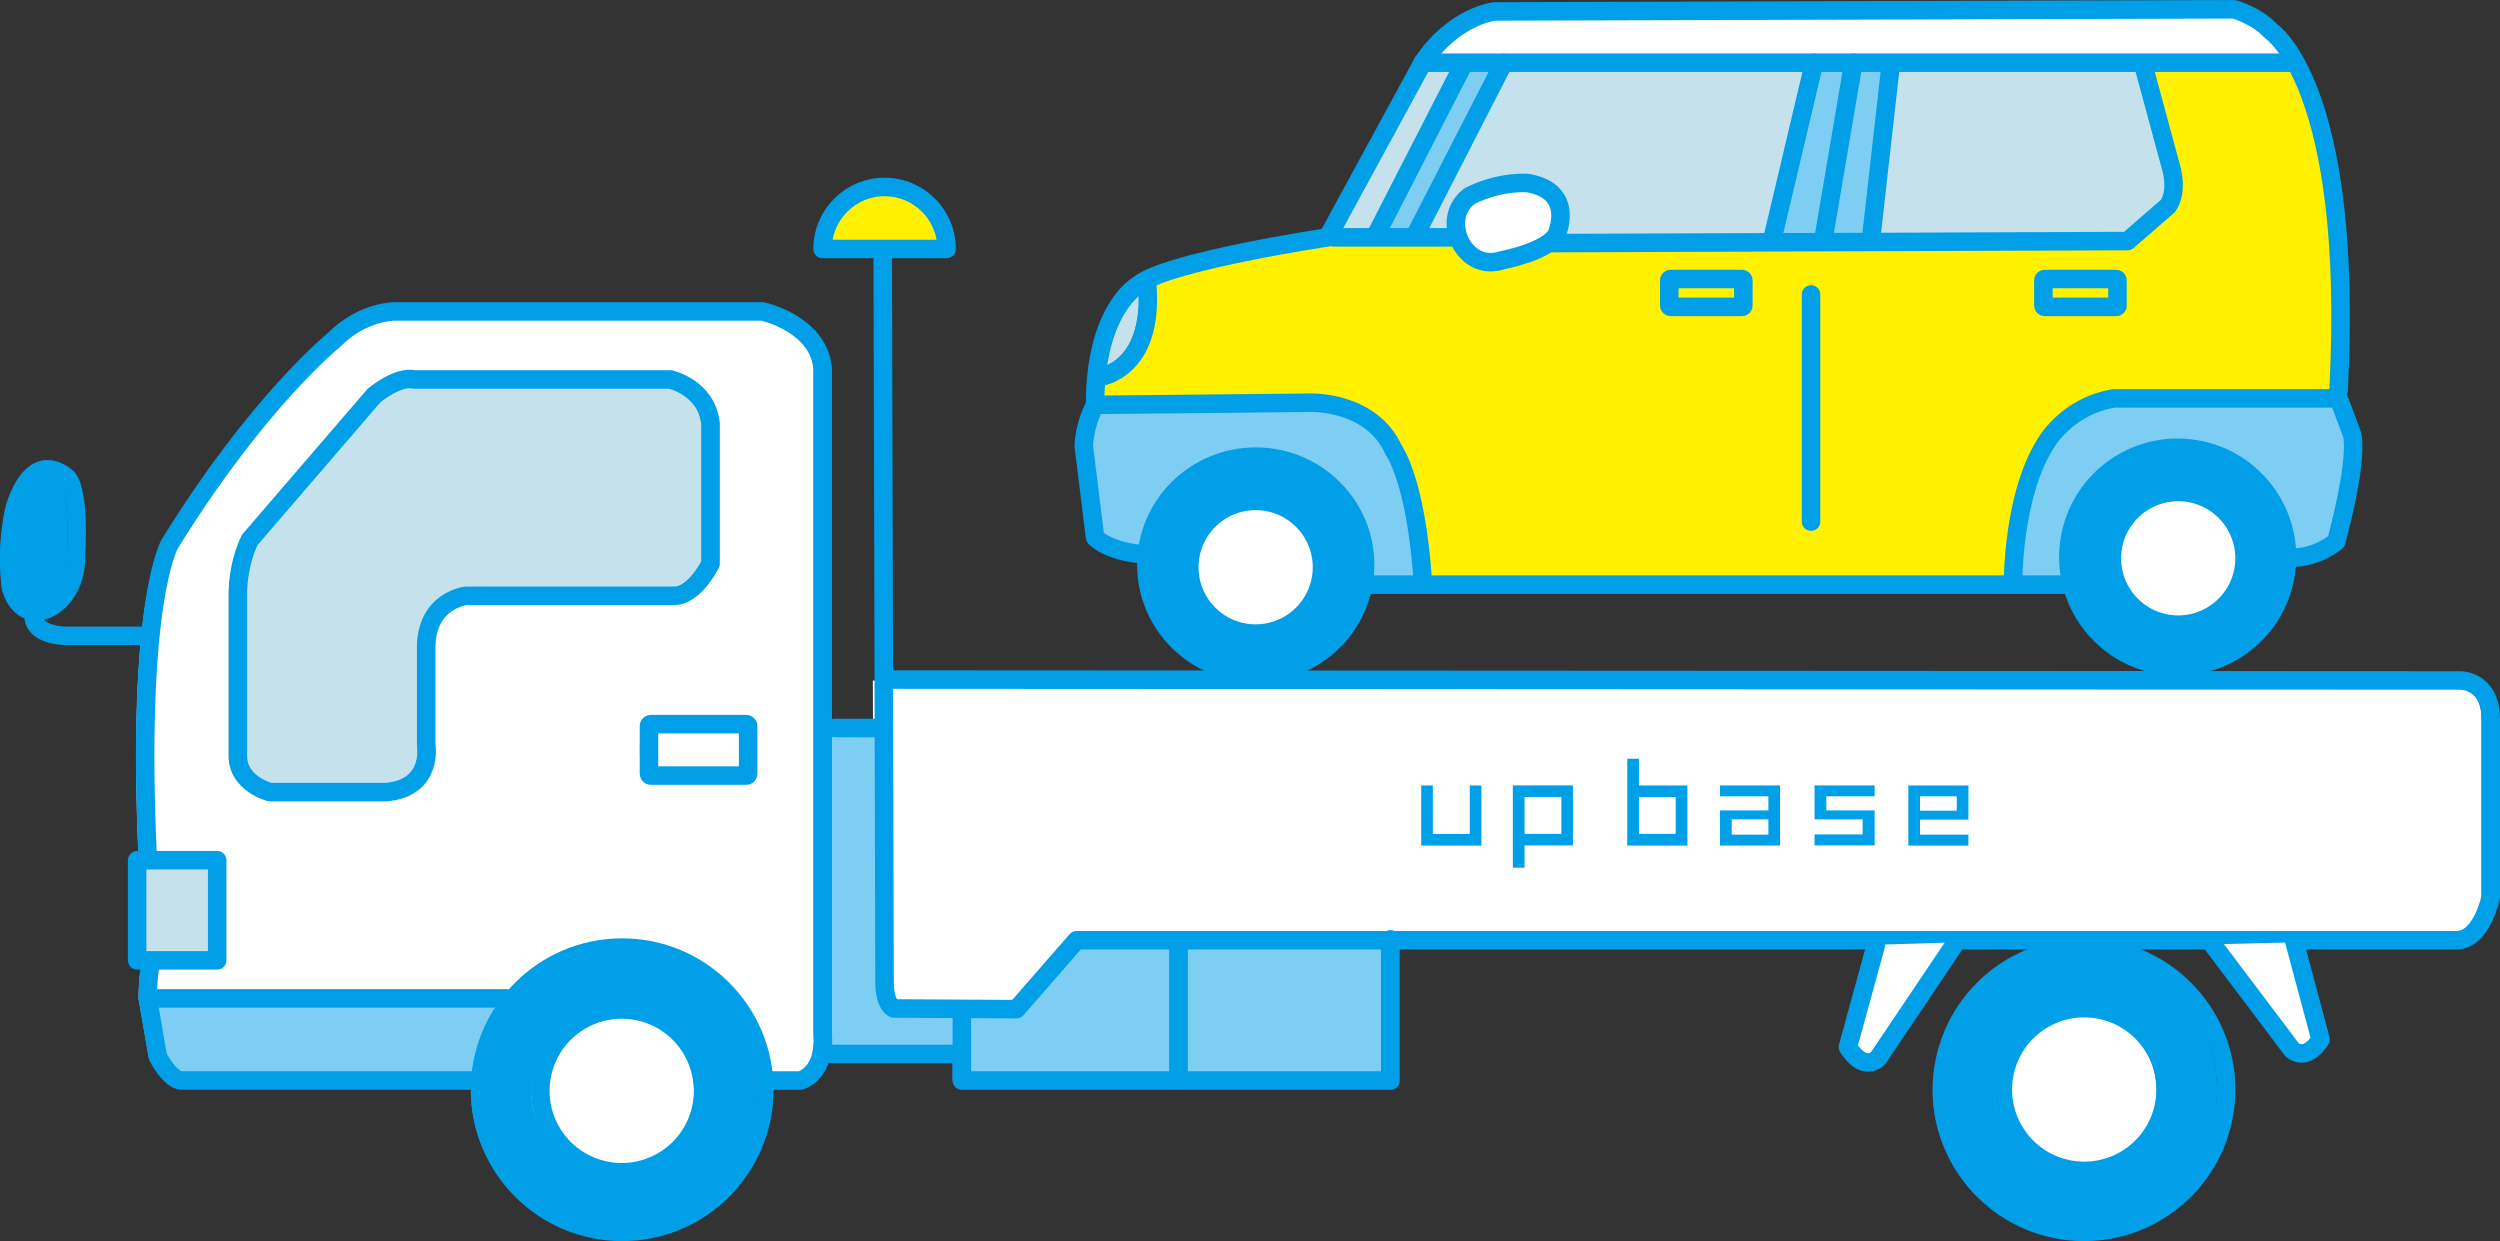
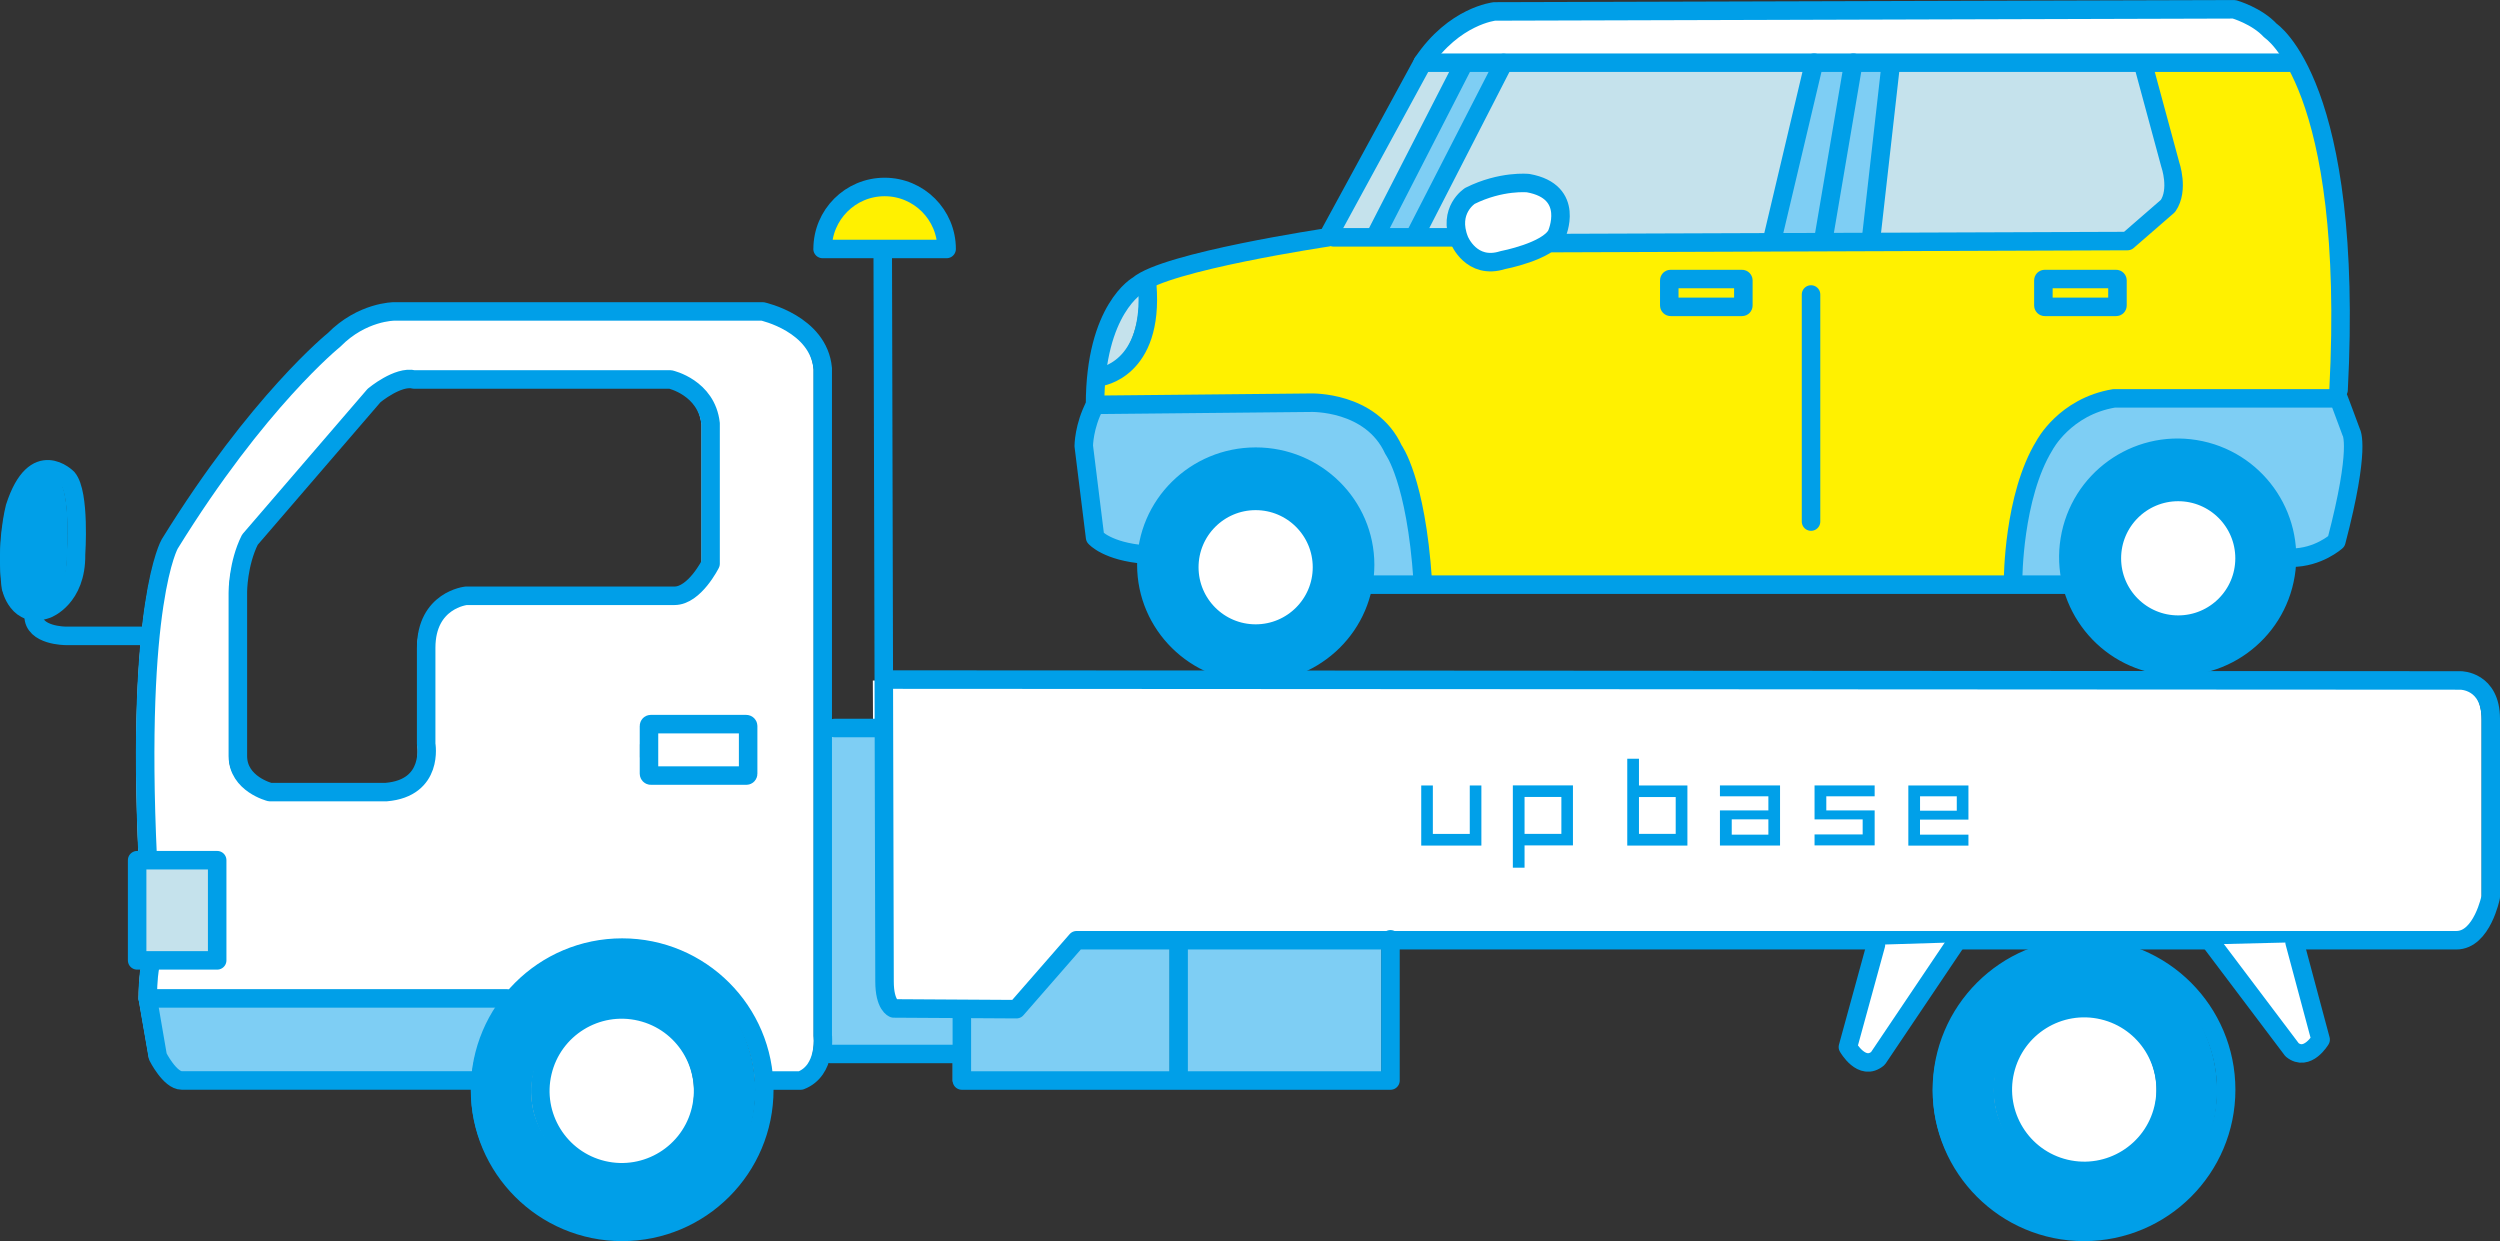
<svg xmlns="http://www.w3.org/2000/svg" id="b" width="540.34" height="268.25" viewBox="0 0 540.34 268.25">
  <rect x="0" y="0" width="540.34" height="268.25" fill="#333333" stroke="none" />
  <defs>
    <style>.d,.e{fill:#fff;}.f{fill:none;}.f,.g,.e{stroke:#009fe8;stroke-linecap:round;stroke-linejoin:round;stroke-width:4px;}.h{fill:#c5e2ec;}.i{fill:#7ecef4;}.g,.j{fill:#fff100;}.k{fill:#009fe8;}.l{fill:#00a0e9;}.m{fill:#036eb7;}</style>
  </defs>
  <g id="c">
    <path class="i" d="m506.73,93.61s2.11,3.25-3.22,23.57c0,0-3.89,3.53-9.72,3.53l-.97-.03v-.11c0-13.05-10.58-23.65-23.63-23.65s-23.63,10.61-23.63,23.65c0,2.03.25,4.03.75,5.91l-1.03.06h-11.66v-.97s0-18.1,6.8-29.15c0,0,4.36-8.38,15.05-10.16h48.5s1.47,3.83,2.75,7.36Z" />
    <path class="j" d="m494.41,13.15c5.08,8.83,11.8,28.76,9.58,71.27v1.83h-48.5c-10.69,1.78-15.05,10.16-15.05,10.16-6.8,11.05-6.8,29.15-6.8,29.15v.97h-127.6v-.97c-1.44-21.71-6.3-28.21-6.3-28.21-4.86-10.61-17.91-10.16-17.91-10.16l-46.59.47c0-1.89.08-3.66.22-5.3h.19s11.94-3.3,10.55-21.63c9-4.75,39.29-9.27,39.29-9.27l.31-.56,1,.56h26.21l.67-.25c.08.28.19.56.31.86,0,0,2.58,6.47,9.38,4.3,0,0,7.14-1.36,10.38-4.05l.28.36,47.56-.17,10.99-.06,10.36-.03,55.47-.19,8.72-7.55c2.44-3.5.5-9.02.5-9.02l-5.83-21.49v-.47h31.54l1.08-.56Zm-38.2,50.34c0-1.67-1.33-3.03-3-3.03h-9.99c-1.67,0-3.03,1.36-3.03,3.03s1.36,3,3.03,3h9.99c1.67,0,3-1.36,3-3Zm-80.88,0c0-1.67-1.33-3.03-3-3.03h-9.99c-1.67,0-3,1.36-3,3.03s1.33,3,3,3h9.99c1.67,0,3-1.36,3-3Z" />
    <path class="d" d="m494.41,13.15l-1.08.56h-187.29c6.8-10.16,15.55-11.08,15.55-11.08l159.86-.47s4.89,1.39,7.83,4.64c0,0,2.3,1.47,5.14,6.36Z" />
    <path class="k" d="m492.82,120.57v.11c-.06,12.99-10.61,23.52-23.63,23.52-11.02,0-20.27-7.52-22.88-17.71-.5-1.89-.75-3.89-.75-5.91,0-13.05,10.58-23.65,23.63-23.65s23.63,10.61,23.63,23.65Zm-9.16.28c0-7.94-6.41-14.35-14.33-14.35s-14.35,6.41-14.35,14.35,6.44,14.33,14.35,14.33,14.33-6.41,14.33-14.33Z" />
    <path class="d" d="m469.33,106.49c7.91,0,14.33,6.41,14.33,14.35s-6.41,14.33-14.33,14.33-14.35-6.41-14.35-14.33,6.44-14.35,14.35-14.35Z" />
    <path class="h" d="m467.61,35.67s1.94,5.53-.5,9.02l-8.72,7.55-55.47.19v-.36l4.28-37.95v-.42h54.58v.47l5.83,21.49Z" />
    <path class="j" d="m453.2,60.46c1.67,0,3,1.36,3,3.03s-1.33,3-3,3h-9.99c-1.67,0-3.03-1.36-3.03-3s1.36-3.03,3.03-3.03h9.99Z" />
    <polygon class="i" points="407.2 13.71 407.2 14.12 402.92 52.08 402.92 52.44 392.57 52.46 392.57 52.38 399.12 13.71 407.2 13.71" />
    <polygon class="i" points="399.12 13.71 392.57 52.38 392.57 52.46 381.57 52.52 381.57 52.08 390.65 13.71 399.12 13.71" />
    <path class="h" d="m390.65,13.71l-9.08,38.37v.44l-47.56.17-.28-.36c.56-.47.97-.94,1.25-1.47,0,0,4.19-9.25-6.14-11.11,0,0-5.83-.61-12.63,2.78,0,0-4.41,2.8-2.55,8.69l-.67.25h-8.44v-.72l18.96-36.98v-.06h67.13Z" />
    <path class="j" d="m372.33,60.46c1.67,0,3,1.36,3,3.03s-1.33,3-3,3h-9.99c-1.67,0-3-1.36-3-3s1.33-3.03,3-3.03h9.99Z" />
    <path class="d" d="m328.85,39.75c10.33,1.86,6.14,11.11,6.14,11.11-.28.53-.69,1-1.25,1.47-3.25,2.69-10.38,4.05-10.38,4.05-6.8,2.17-9.38-4.3-9.38-4.3-.11-.31-.22-.58-.31-.86-1.86-5.89,2.55-8.69,2.55-8.69,6.8-3.39,12.63-2.78,12.63-2.78Z" />
    <polygon class="i" points="323.52 13.71 323.52 13.76 304.56 50.74 304.56 51.47 295.98 51.47 295.98 50.85 314.94 13.87 314.94 13.71 323.52 13.71" />
    <polygon class="h" points="314.94 13.71 314.94 13.87 295.98 50.85 295.98 51.47 286.79 51.47 285.79 50.91 306.03 13.71 314.94 13.71" />
    <path class="i" d="m306.03,125.57v.97h-12.83c.25-1.39.39-2.8.39-4.28,0-12.91-10.58-23.4-23.65-23.4-12.3,0-22.38,9.3-23.52,21.18l-.42-.03c-8.16-.64-10.77-3.69-10.77-3.69l-2.47-19.77s0-4.28,2.47-8.88l46.59-.47s13.05-.44,17.91,10.16c0,0,4.86,6.5,6.3,28.21Z" />
    <path class="k" d="m293.2,126.54c-2.03,10.86-11.66,19.1-23.27,19.1-13.05,0-23.63-10.47-23.63-23.38,0-.75.03-1.5.11-2.22,1.14-11.88,11.22-21.18,23.52-21.18,13.08,0,23.65,10.49,23.65,23.4,0,1.47-.14,2.89-.39,4.28Zm-8.94-3.78c0-7.91-6.41-14.35-14.33-14.35s-14.35,6.44-14.35,14.35,6.44,14.33,14.35,14.33,14.33-6.41,14.33-14.33Z" />
    <path class="d" d="m269.93,108.41c7.91,0,14.33,6.44,14.33,14.35s-6.41,14.33-14.33,14.33-14.35-6.41-14.35-14.33,6.44-14.35,14.35-14.35Z" />
    <path class="h" d="m246.2,60.74c1.39,18.32-10.55,21.63-10.55,21.63h-.19c1.39-16.38,9.08-20.57,9.08-20.57.42-.36.97-.72,1.67-1.06Z" />
    <ellipse class="f" cx="271.41" cy="122.09" rx="23.64" ry="23.39" />
    <circle class="f" cx="470.66" cy="120.39" r="23.63" transform="translate(276.43 565.7) rotate(-80.78)" />
    <path class="f" d="m236.68,87.5c0-20.8,9.32-25.88,9.32-25.88,5.89-5.08,40.95-10.32,40.95-10.32l20.54-37.74c6.79-10.17,15.53-11.09,15.53-11.09l159.87-.46s4.9,1.39,7.85,4.62c0,0,18.15,11.55,14.71,77.65" />
    <line class="f" x1="294.39" y1="126.37" x2="446.76" y2="126.37" />
    <path class="f" d="m307.5,125.4c-1.46-21.72-6.31-28.19-6.31-28.19-4.85-10.63-17.91-10.17-17.91-10.17l-46.59.46c-2.45,4.62-2.45,8.89-2.45,8.89l2.45,19.77s2.62,3.05,10.79,3.7" />
    <path class="f" d="m435.1,125.4s0-18.1,6.79-29.14c0,0,4.37-8.39,15.04-10.16h48.52s1.46,3.83,2.75,7.36c0,0,2.1,3.24-3.23,23.55,0,0-3.88,3.53-9.7,3.53" />
    <line class="f" x1="307.5" y1="13.55" x2="494.78" y2="13.55" />
    <path class="f" d="m317.68,42.36s-4.85,3.08-2.26,9.55c0,0,2.59,6.47,9.38,4.31,0,0,9.7-1.85,11.64-5.55,0,0,4.21-9.24-6.15-11.09,0,0-5.82-.62-12.61,2.77Z" />
    <path class="f" d="m237.66,81.49s11.77-1.39,10.3-19.87" />
    <line class="f" x1="297.44" y1="50.68" x2="316.4" y2="13.71" />
    <line class="f" x1="408.66" y1="13.95" x2="404.37" y2="51.91" />
    <line class="f" x1="400.59" y1="13.55" x2="394.02" y2="52.22" />
    <line class="f" x1="392.1" y1="13.55" x2="383.02" y2="51.91" />
    <line class="f" x1="306.02" y1="50.57" x2="324.99" y2="13.6" />
    <path class="f" d="m463.24,14.02l5.82,21.5s1.94,5.5-.49,9l-8.73,7.58-124.37.44" />
    <rect class="f" x="441.65" y="60.31" width="16.01" height="6.01" rx=".28" ry=".28" />
    <rect class="f" x="360.79" y="60.31" width="16.01" height="6.01" rx=".28" ry=".28" />
    <line class="f" x1="314.45" y1="51.3" x2="288.25" y2="51.3" />
    <circle class="f" cx="470.79" cy="120.67" r="14.34" />
    <circle class="f" cx="271.39" cy="122.6" r="14.34" />
    <path class="d" d="m298.56,203.45h-68.22l-11.85,15.38-12.52-.3-4.38-.11-10.78-.26s-2.01-.63-2.01-5.83l-.11-56.29-.04-8.95h.59l340.63.19s6.5,0,6.5,8.32v38.5s-1.86,9.36-7.43,9.36h-230.38Z" />
    <path class="m" d="m493.98,203.9l5.65,20.99s-2.9,4.87-6.21,2.23l-17.2-22.81v-.85h17.76v.45Z" />
    <path class="k" d="m448.47,205.01c16.98,0,30.73,13.79,30.73,30.73s-13.75,30.73-30.73,30.73-30.73-13.75-30.73-30.73,13.79-30.73,30.73-30.73Zm17.65,30.69c0-9.7-7.88-17.58-17.58-17.58s-17.58,7.88-17.58,17.58,7.88,17.61,17.58,17.61,17.58-7.88,17.58-17.61Z" />
    <path class="d" d="m448.54,218.13c9.7,0,17.58,7.88,17.58,17.58s-7.88,17.61-17.58,17.61-17.58-7.88-17.58-17.61,7.88-17.58,17.58-17.58Z" />
    <path class="m" d="m420.82,203.45v.45l-16.87,25.08c-3.46,2.94-6.5-2.45-6.5-2.45l6.06-22.11v-.97h17.32Z" />
    <polygon class="i" points="298.56 203.45 298.56 233.77 252.79 233.77 252.79 232.77 252.79 204.53 252.79 203.45 295.67 203.45 298.56 203.45" />
    <polygon class="i" points="252.79 232.77 252.79 233.77 205.93 233.77 205.93 227.05 205.93 219.47 205.97 218.54 218.49 218.84 230.34 203.45 249.14 203.45 252.79 203.45 252.79 204.53 252.79 232.77" />
    <path class="i" d="m206.68,218.54l-.04.93v7.58h-28.06c.26-1.71.11-3.05.11-3.05v-67.96h10.71l.11,56.29c0,5.2,2.01,5.83,2.01,5.83l10.78.26,4.38.11Z" />
    <path class="d" d="m175.74,227.05c-.3,2.38-1.37,5.46-4.64,6.73h-7.91c-1-16.01-14.38-28.76-30.65-28.76-9.55,0-18.1,4.35-23.71,11.22l-1.23-.22H29.97c0-4.35.45-6.5.45-6.5v-1.71h14.57v-21.66h-15.01v-.45c-2.6-55.51,4.76-67.92,4.76-67.92,19.06-30.84,35.52-44.07,35.52-44.07,6.06-6.17,12.97-6.17,12.97-6.17h79.67s12.11,2.64,12.97,12.34v144.13s.15,1.34-.11,3.05Zm-16.01-63.43v-2.68c0-2.34-1.86-4.24-4.2-4.24h-13.01c-2.3,0-4.2,1.9-4.2,4.24v2.68c0,2.34,1.9,4.24,4.2,4.24h13.01c2.34,0,4.2-1.9,4.2-4.24Zm-8.1-41.54v-30.32c-.85-7.8-8.66-9.51-8.66-9.51h-55.4c-3.46-.85-8.66,3.46-8.66,3.46l-26.86,31.18c-2.56,5.2-2.56,11.26-2.56,11.26v35.49c0,6.06,6.91,7.8,6.91,7.8h25.12c10.37-.85,8.66-10.4,8.66-10.4v-20.77c0-10.4,8.66-11.26,8.66-11.26h45c4.35,0,7.8-6.91,7.8-6.91Z" />
    <path class="k" d="m163.18,233.77c.04.67.07,1.3.07,1.97,0,16.98-13.79,30.73-30.73,30.73s-30.73-13.75-30.73-30.73c0-.63.04-1.3.07-1.93.41-6.65,2.94-12.75,6.95-17.58,5.61-6.87,14.16-11.22,23.71-11.22,16.27,0,29.65,12.75,30.65,28.76Zm-13.15,2.23c0-9.7-7.88-17.58-17.61-17.58s-17.58,7.88-17.58,17.58,7.88,17.58,17.58,17.58,17.61-7.88,17.61-17.58Z" />
    <path class="m" d="m159.73,160.95v2.68c0,2.34-1.86,4.24-4.2,4.24h-13.01c-2.3,0-4.2-1.9-4.2-4.24v-2.68c0-2.34,1.9-4.24,4.2-4.24h13.01c2.34,0,4.2,1.9,4.2,4.24Z" />
-     <path class="h" d="m151.62,91.76v30.32s-3.46,6.91-7.8,6.91h-45s-8.66.85-8.66,11.26v20.77s1.71,9.55-8.66,10.4h-25.12s-6.91-1.75-6.91-7.8v-35.49s0-6.06,2.56-11.26l26.86-31.18s5.2-4.31,8.66-3.46h55.4s7.8,1.71,8.66,9.51Z" />
    <path class="d" d="m132.41,218.43c9.74,0,17.61,7.88,17.61,17.58s-7.88,17.58-17.61,17.58-17.58-7.88-17.58-17.58,7.88-17.58,17.58-17.58Z" />
    <path class="i" d="m107.59,216.01l1.23.22c-4.01,4.83-6.54,10.92-6.95,17.58l-.45-.04H37.33c-2.6,0-5.16-5.2-5.16-5.2l-2.19-12.56h77.62Z" />
    <polygon class="h" points="44.98 186.14 44.98 207.8 30.42 207.8 27.7 207.8 27.7 186.14 29.97 186.14 44.98 186.14" />
    <path class="k" d="m12.66,103.57c2.75,3.2,1.82,16.5,1.82,16.5.15,9.44-6.24,11.78-6.24,11.78-6.35,2.34-7.8-4.68-7.8-4.68-1.23-9.66.85-17.32.85-17.32,4.31-13.49,11.37-6.28,11.37-6.28Z" />
    <circle class="f" cx="134.47" cy="235.53" r="30.72" />
    <circle class="f" cx="450.43" cy="235.53" r="30.72" />
    <path class="f" d="m191.62,146.88l340.22.19s6.5,0,6.5,8.32v38.47s-1.86,9.36-7.43,9.36H232.69l-13,14.9-26.53-.16s-1.98-.64-1.98-5.84l-.39-158.3" />
    <rect class="f" x="29.64" y="185.92" width="17.3" height="21.65" />
    <path class="f" d="m32.37,209.3s-.43,2.16-.43,6.49l2.16,12.55s2.6,5.19,5.19,5.19h64.07" />
    <path class="f" d="m89.51,82.02h55.41s7.79,1.73,8.66,9.52v30.3s-3.46,6.93-7.79,6.93h-45.02s-8.66.87-8.66,11.26v20.78s1.73,9.52-8.66,10.39h-25.11s-6.93-1.73-6.93-7.79v-35.5s0-6.06,2.6-11.26l26.84-31.17s5.19-4.33,8.66-3.46Z" />
    <rect class="e" x="140.27" y="156.51" width="21.43" height="11.12" rx=".39" ry=".39" />
    <path class="e" d="m495.94,203.67l5.63,21.02s-2.88,4.87-6.17,2.21l-17.2-22.8" />
    <path class="e" d="m405.46,204.2l-6.06,22.1s3.03,5.4,6.49,2.46l16.88-25.09" />
    <polyline class="f" points="207.89 219.25 207.89 233.54 300.53 233.54 300.53 203.02" />
    <line class="f" x1="254.74" y1="204.32" x2="254.74" y2="232.54" />
    <path class="f" d="m32.37,137.43H14.19s-6.93,0-6.93-4.33" />
    <path class="f" d="m2.38,126.96s1.44,7.01,7.81,4.67c0,0,6.37-2.34,6.24-11.78,0,0,.91-13.28-1.84-16.5,0,0-7.04-7.21-11.37,6.3,0,0-2.06,7.67-.85,17.32Z" />
    <circle class="f" cx="134.38" cy="235.78" r="17.59" transform="translate(-125.97 312.4) rotate(-76.72)" />
    <circle class="f" cx="450.49" cy="235.5" r="17.59" transform="translate(117.79 619.83) rotate(-76.72)" />
    <path class="f" d="m165.27,233.54h7.79c5.63-2.16,4.76-9.74,4.76-9.74V79.65c-.87-9.7-12.99-12.34-12.99-12.34h-79.65s-6.93,0-12.99,6.17c0,0-16.45,13.22-35.5,44.08,0,0-7.36,12.4-4.76,67.93" />
    <line class="f" x1="31.93" y1="215.79" x2="109.53" y2="215.79" />
    <line class="f" x1="180.38" y1="157.35" x2="190.79" y2="157.35" />
    <line class="f" x1="179.52" y1="227.8" x2="207.46" y2="227.8" />
    <line class="f" x1="391.43" y1="63.65" x2="391.43" y2="112.73" />
    <path class="l" d="m307.18,182.76v-12.99h2.51v10.47h7.98v-10.47h2.51v12.99h-12.99Z" />
    <path class="l" d="m329.51,182.72v4.82h-2.53v-17.79h12.99v12.97h-10.47Zm7.96-10.47h-7.96v7.98h7.96v-7.98Z" />
    <path class="l" d="m351.71,182.76v-18.77h2.53v5.78h10.47v12.99h-12.99Zm10.47-10.49h-7.94v7.96h7.94v-7.96Z" />
    <path class="l" d="m371.74,182.76v-7.6h10.47v-3.05h-10.47v-2.35h12.99v12.99h-12.99Zm10.47-5.67h-7.92v3.31h7.92v-3.31Z" />
    <path class="l" d="m392.19,182.72v-2.37h10.4v-3.25h-10.4v-7.34h12.99v2.35h-10.45v3.05h10.45v7.56h-12.99Z" />
    <path class="l" d="m412.46,182.76v-12.99h12.99v7.38h-10.47v3.25h10.47v2.37h-12.99Zm10.47-10.65h-7.94v3.11h7.94v-3.11Z" />
    <path class="g" d="m177.8,53.81c0-7.4,6-13.4,13.4-13.4s13.4,6,13.4,13.4h-26.81Z" />
  </g>
</svg>